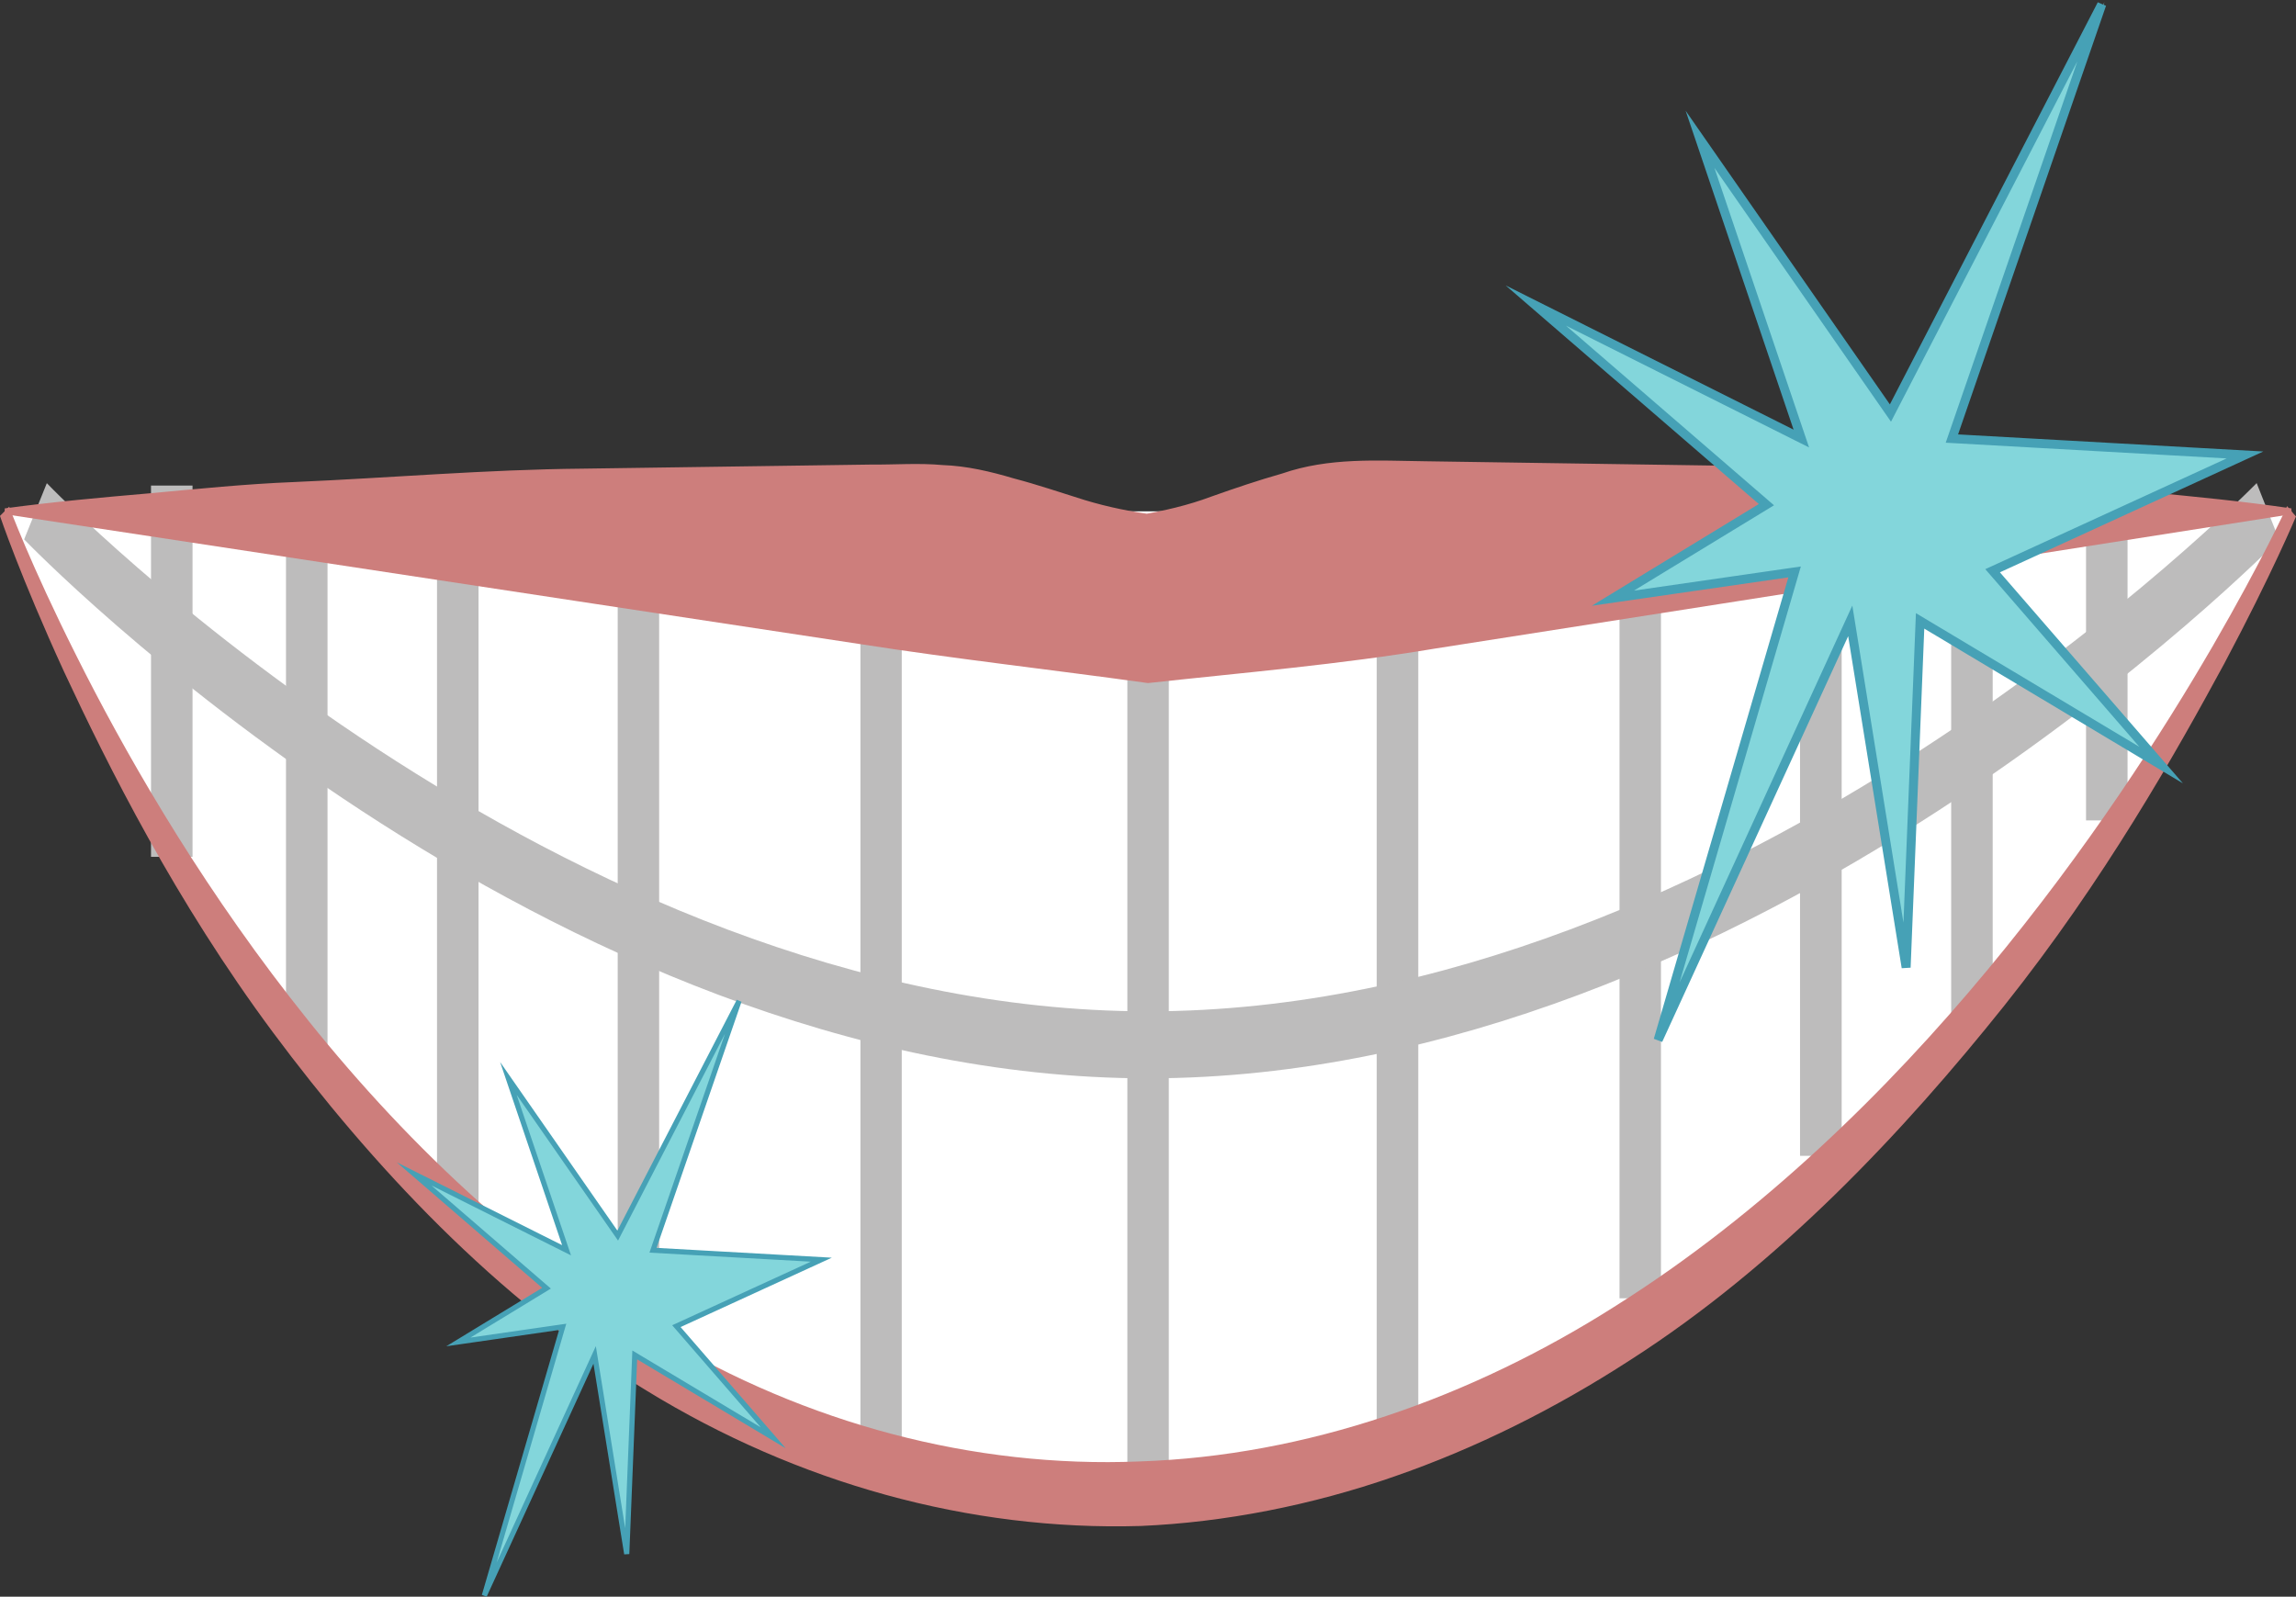
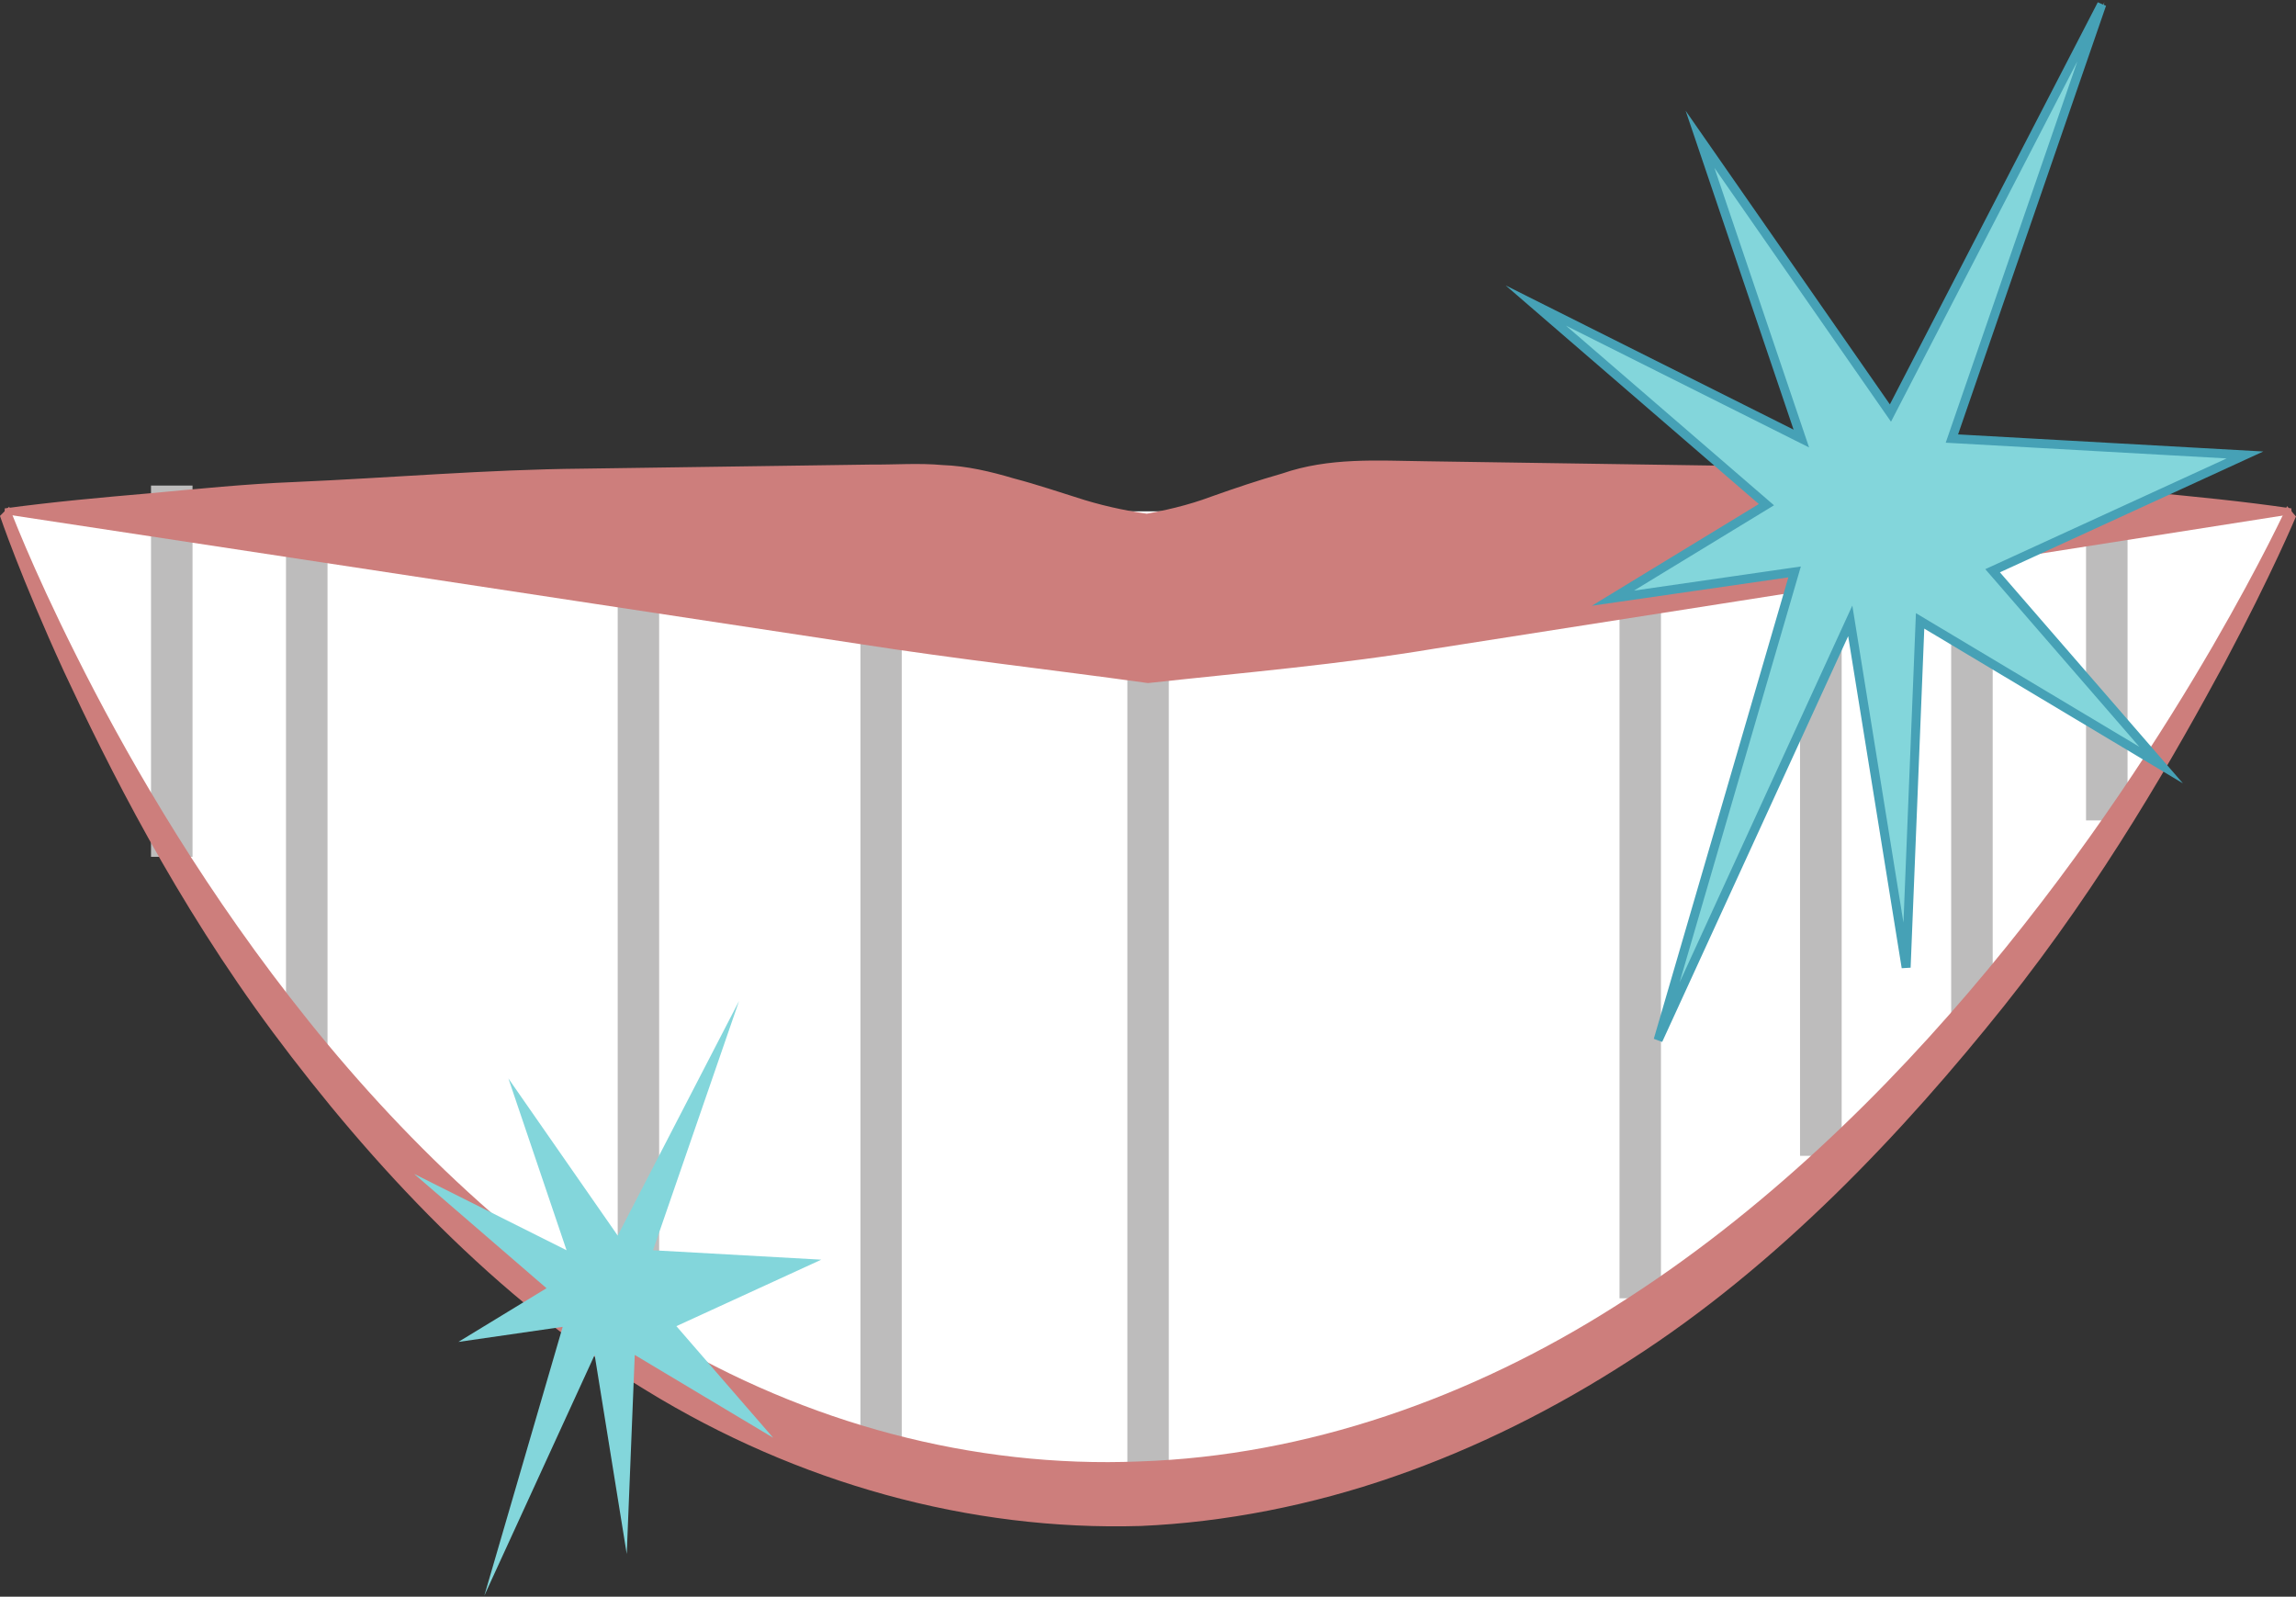
<svg xmlns="http://www.w3.org/2000/svg" height="1618.2" preserveAspectRatio="xMidYMid meet" version="1.0" viewBox="104.7 -100.4 2326.8 1618.2" width="2326.8" zoomAndPan="magnify">
  <rect x="104.7" y="-100.4" width="2326.8" height="1618.2" fill="#333333" stroke="none" />
  <g>
    <g id="change1_1">
      <path d="M 109.504 417.84 L 2426.957 417.84 C 2426.957 417.84 2022.445 1388.59 1226.668 1388.59 C 431.207 1388.59 109.504 417.84 109.504 417.84" fill="#fff" />
    </g>
    <g id="change2_1">
      <path d="M 436.605 962.047 L 394.531 962.047 L 394.531 391.699 L 436.605 391.699 L 436.605 962.047" fill="#bdbcbc" />
    </g>
    <g id="change2_2">
      <path d="M 299.809 767.98 L 257.734 767.98 L 257.734 391.699 L 299.809 391.699 L 299.809 767.98" fill="#bdbcbc" />
    </g>
    <g id="change2_3">
      <path d="M 772.684 1258.43 L 730.699 1258.43 L 730.699 391.699 L 772.684 391.699 L 772.684 1258.43" fill="#bdbcbc" />
    </g>
    <g id="change2_4">
-       <path d="M 589.648 1123.559 L 547.578 1123.559 L 547.578 391.699 L 589.648 391.699 L 589.648 1123.559" fill="#bdbcbc" />
-     </g>
+       </g>
    <g id="change2_5">
      <path d="M 1289.18 1386.02 L 1247.191 1386.02 L 1247.191 519.941 L 1289.18 519.941 L 1289.18 1386.02" fill="#bdbcbc" />
    </g>
    <g id="change2_6">
      <path d="M 1018.531 1360.18 L 976.676 1360.18 L 976.676 391.699 L 1018.531 391.699 L 1018.531 1360.18" fill="#bdbcbc" />
    </g>
    <g id="change2_7">
      <path d="M 2124.117 929.562 L 2082.055 929.562 L 2082.055 391.699 L 2124.117 391.699 L 2124.117 929.562" fill="#bdbcbc" />
    </g>
    <g id="change2_8">
      <path d="M 2260.777 731.07 L 2218.723 731.07 L 2218.723 391.703 L 2260.777 391.703 L 2260.777 731.07" fill="#bdbcbc" />
    </g>
    <g id="change2_9">
      <path d="M 1787.945 1215.379 L 1745.945 1215.379 L 1745.945 391.699 L 1787.945 391.699 L 1787.945 1215.379" fill="#bdbcbc" />
    </g>
    <g id="change2_10">
      <path d="M 1971.078 1071.008 L 1928.887 1071.008 L 1928.887 391.695 L 1971.078 391.695 L 1971.078 1071.008" fill="#bdbcbc" />
    </g>
    <g id="change2_11">
-       <path d="M 1541.988 1358.25 L 1499.891 1358.25 L 1499.891 427.191 L 1541.988 427.191 L 1541.988 1358.25" fill="#bdbcbc" />
-     </g>
+       </g>
    <g id="change2_12">
-       <path d="M 1268.172 992.469 C 656.758 992.469 134.312 451.68 129.164 446.254 L 152.156 389.277 C 157.199 394.703 669.672 924.559 1268.172 924.559 C 1867.285 924.559 2386.34 394.559 2391.629 389.207 L 2414.289 446.32 C 2409.02 451.895 1879.504 992.469 1268.172 992.469" fill="#bdbcbc" />
-     </g>
+       </g>
    <g id="change3_1">
      <path d="M 109.504 414.84 C 158.434 408.203 207.477 403.773 256.293 399.559 C 305.094 395.062 353.914 390.066 402.715 388.137 C 500.105 383.926 597.742 375.426 695.141 374.566 L 986.996 370.43 C 1011.34 370.645 1035.797 368.715 1059.918 370.926 C 1084.289 371.785 1108.168 377.355 1132.176 384.492 C 1156.207 390.777 1179.977 398.922 1204.008 406.414 C 1227.887 413.621 1252.039 418.551 1276.156 421.406 L 1260.219 421.406 C 1284.34 417.27 1308.348 411.84 1332.137 402.914 C 1356.039 394.418 1379.949 386.352 1403.848 379.566 C 1451.648 363 1500.445 366.434 1549.152 367.07 L 1841.117 371.43 C 1889.82 371.285 1938.633 375.074 1987.234 377.715 L 2133.527 386.137 C 2182.234 388.137 2231.281 393.633 2280.078 398.273 C 2328.902 402.914 2377.711 407.629 2426.848 414.84 L 2427.086 420.691 L 1848.414 511.59 L 1558.934 556.922 C 1462.516 573.066 1365.68 581.207 1269.078 591.77 L 1268.168 591.84 L 1267.289 591.77 C 1170.668 578.348 1074.18 567.566 977.668 552.574 L 688.285 508.66 L 109.391 420.691 L 109.504 414.84" fill="#cd7e7c" />
    </g>
    <g id="change3_2">
      <path d="M 113.996 413.055 C 113.996 413.055 135.551 471.527 182.117 564.203 C 228.348 656.598 299.812 783.262 398.887 910.781 C 497.52 1038.16 624.547 1165.32 773.348 1253.219 C 921.574 1342.18 1090.902 1387.668 1259.441 1380.738 C 1428.43 1375.168 1595.715 1316.34 1742.828 1222.59 C 1890.508 1129.488 2017.746 1004.461 2119.062 882.297 C 2220.633 760.055 2296.816 641.027 2347.176 554.277 C 2397.566 467.242 2422.492 412.551 2422.492 412.551 L 2431.473 423.043 C 2431.473 423.043 2407.543 480.523 2358.855 572.059 C 2309.824 662.52 2237.668 791.043 2135.891 918.785 C 2034.453 1045.809 1907.332 1181.68 1756.418 1278.211 C 1681.117 1326.98 1600.668 1367.32 1517.191 1396.16 C 1434.602 1424.93 1346.051 1442.5 1260.551 1446.141 C 1086.852 1451.289 912.711 1402.52 760.434 1309.258 C 607.824 1217.02 480.254 1078.789 381.395 945.984 C 282.188 812.395 214.414 676.449 169.664 580.488 C 125.117 483.383 104.684 422.477 104.684 422.477 L 113.996 413.055" fill="#cd7e7c" />
    </g>
    <g id="change4_1">
      <path d="M 1925.707 477.652 L 1787.23 952.664 L 1982.188 527.32 L 2038.891 879.043 L 2053.055 527.32 L 2297.641 673.66 L 2126.625 476.445 L 2382.703 358.957 L 2085.316 342.312 L 2237.387 -98.285 L 2022.957 316.422 L 1829.77 38.668 L 1932.547 342.312 L 1663.168 207.359 L 1897.113 409.387 L 1741.359 504.293 L 1925.707 477.652" fill="#83d6db" />
    </g>
    <path d="M 13173.713 8909.327 L 12226.398 5659.784 L 13560.095 8569.55 L 13947.999 6163.424 L 14044.895 8569.55 L 15718.101 7568.443 L 14548.188 8917.585 L 16300.012 9721.319 L 14265.597 9835.184 L 15305.906 12849.301 L 13838.998 10012.301 L 12517.407 11912.408 L 13220.504 9835.184 L 11377.69 10758.395 L 12978.104 9376.331 L 11912.595 8727.08 Z M 13173.713 8909.327" fill="none" stroke="#46a1b6" stroke-miterlimit="10" stroke-width="62.289" transform="matrix(.146 0 0 -.146 0 1780)" />
    <g id="change4_2">
      <path d="M 674.941 1244.32 L 595.527 1516.719 L 707.324 1272.801 L 739.848 1474.512 L 747.969 1272.801 L 888.227 1356.73 L 790.16 1243.621 L 937.012 1176.25 L 766.473 1166.699 L 853.68 914.035 L 730.703 1151.859 L 619.914 992.582 L 678.859 1166.699 L 524.383 1089.32 L 658.535 1205.18 L 569.223 1259.602 L 674.941 1244.32" fill="#83d6db" />
    </g>
-     <path d="M 6749.414 5356.797 L 5955.273 2632.812 L 7073.242 5071.992 L 7398.477 3054.883 L 7479.688 5071.992 L 8882.266 4232.695 L 7901.602 5363.789 L 9370.117 6037.5 L 7664.727 6133.008 L 8536.797 8659.648 L 7307.031 6281.406 L 6199.141 7874.18 L 6788.594 6133.008 L 5243.828 6906.797 L 6585.352 5748.203 L 5692.227 5203.984 Z M 6749.414 5356.797" fill="none" stroke="#46a1b6" stroke-miterlimit="10" stroke-width="52.216" transform="matrix(.1 0 0 -.1 0 1780)" />
  </g>
</svg>